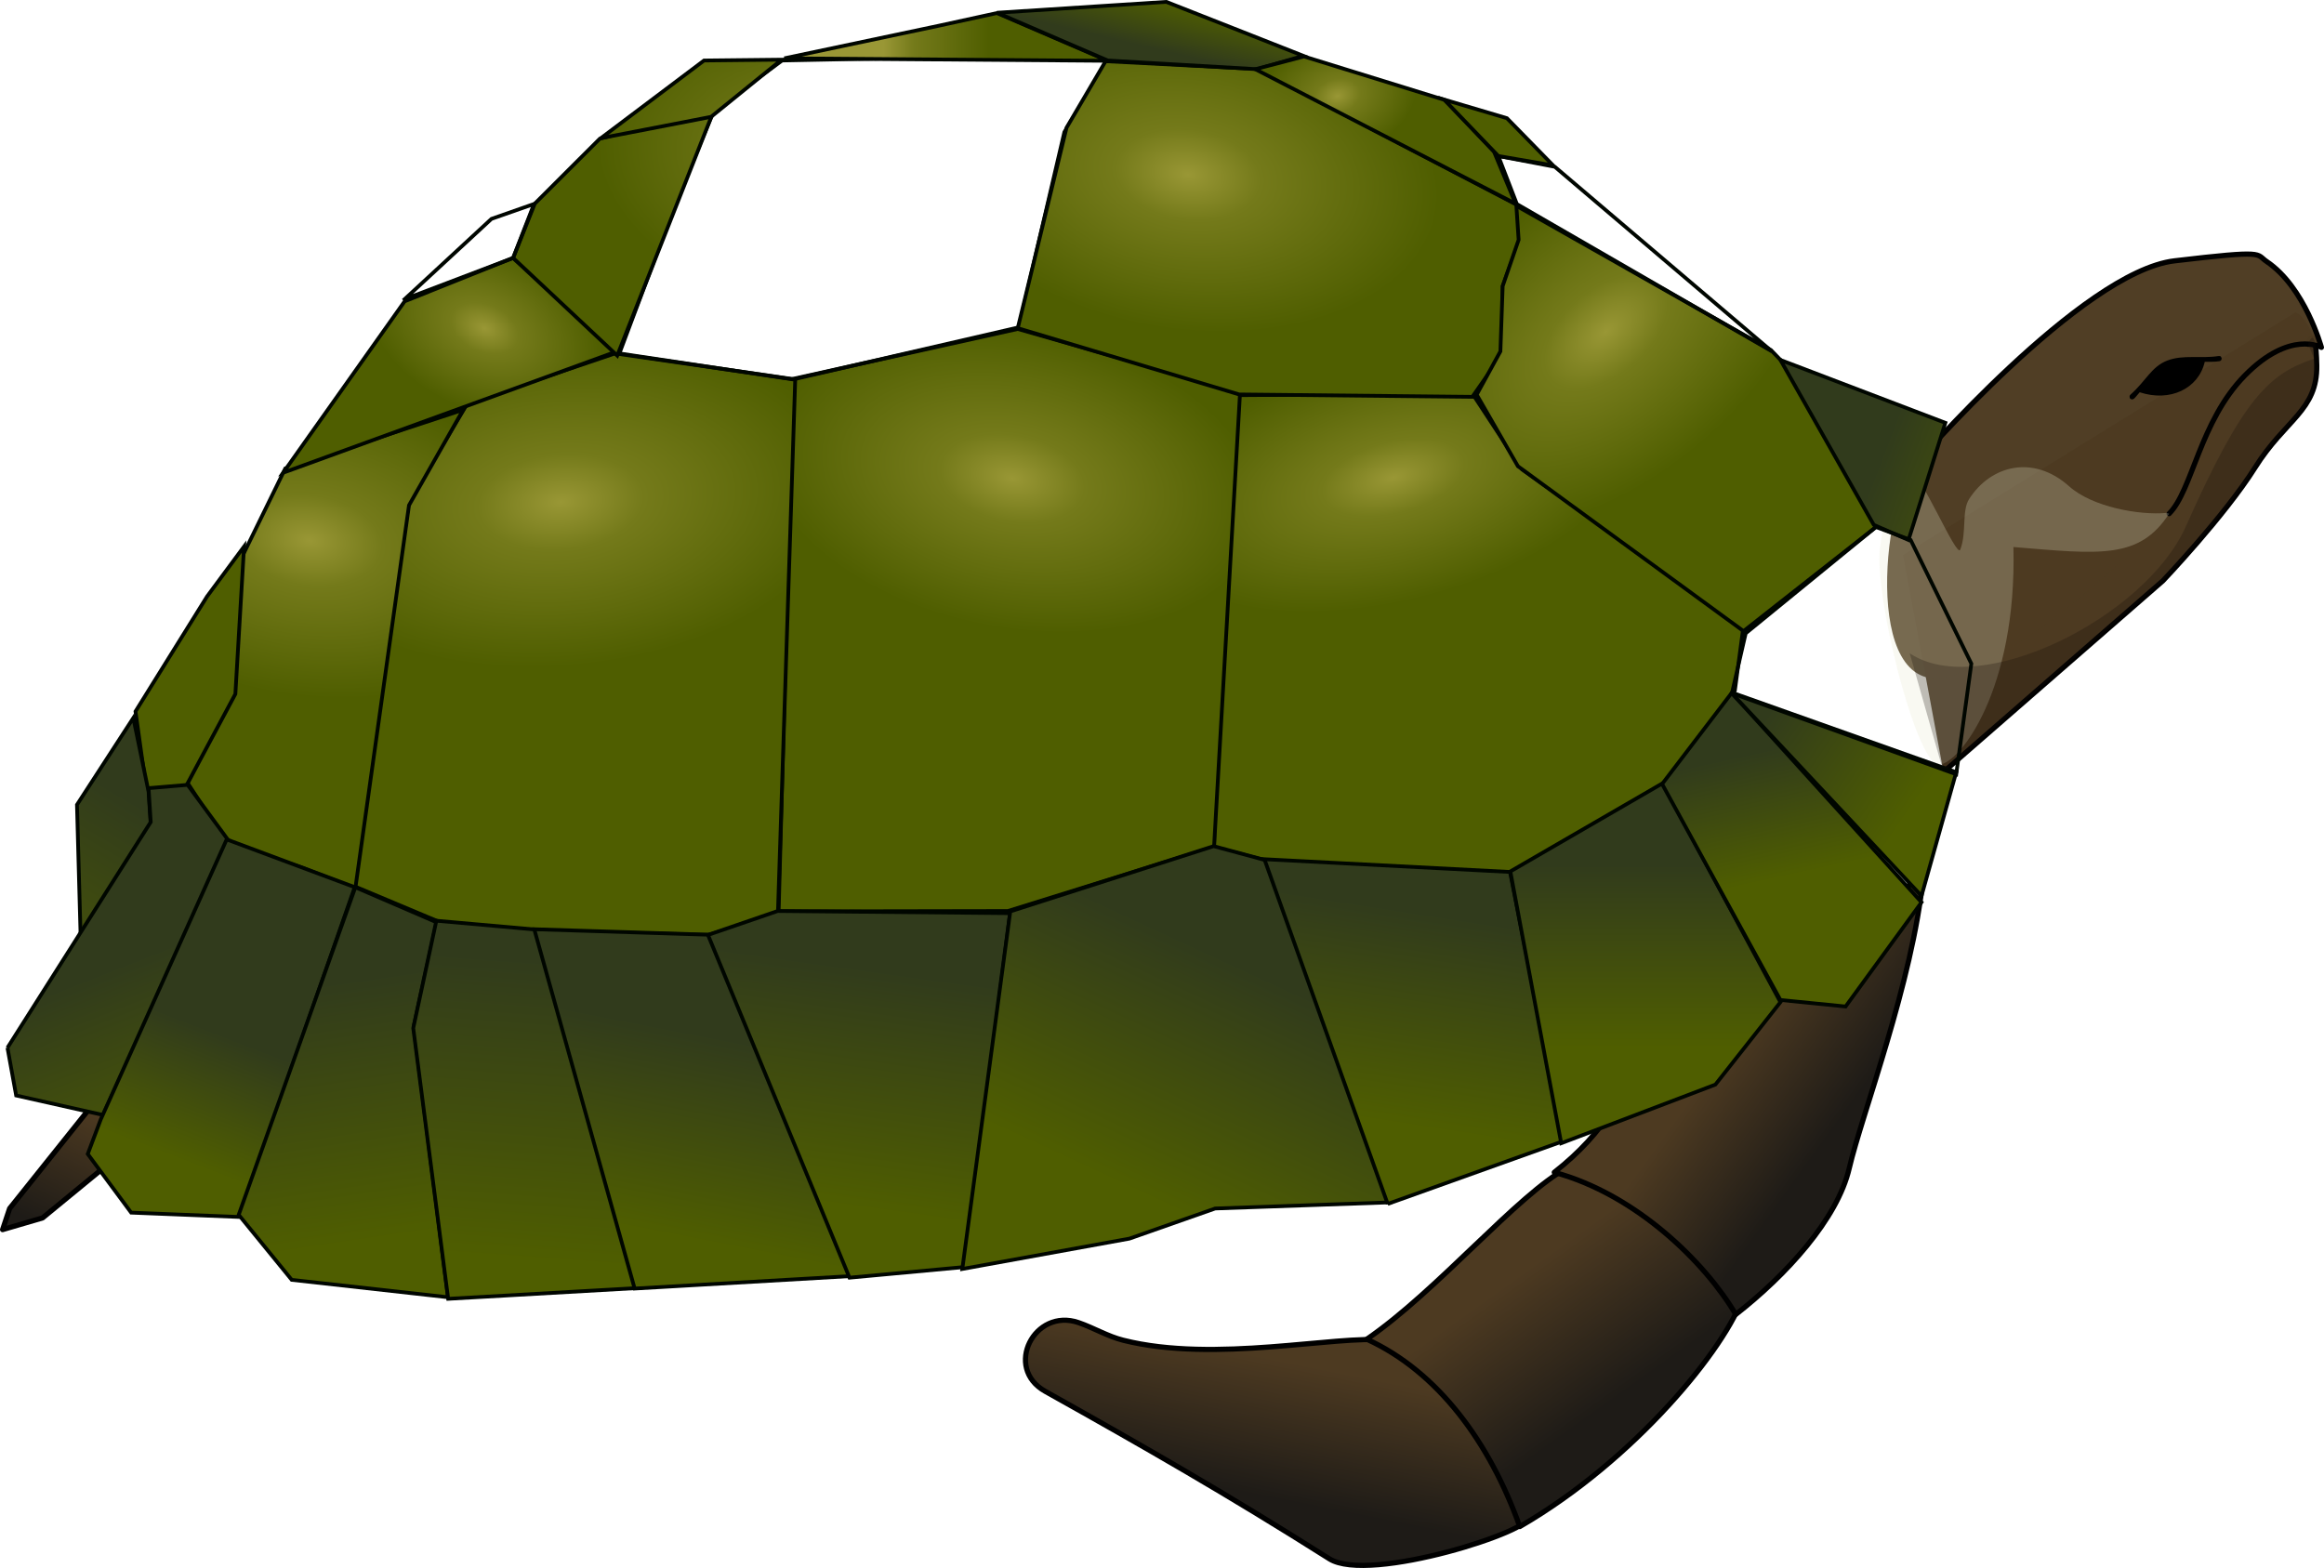
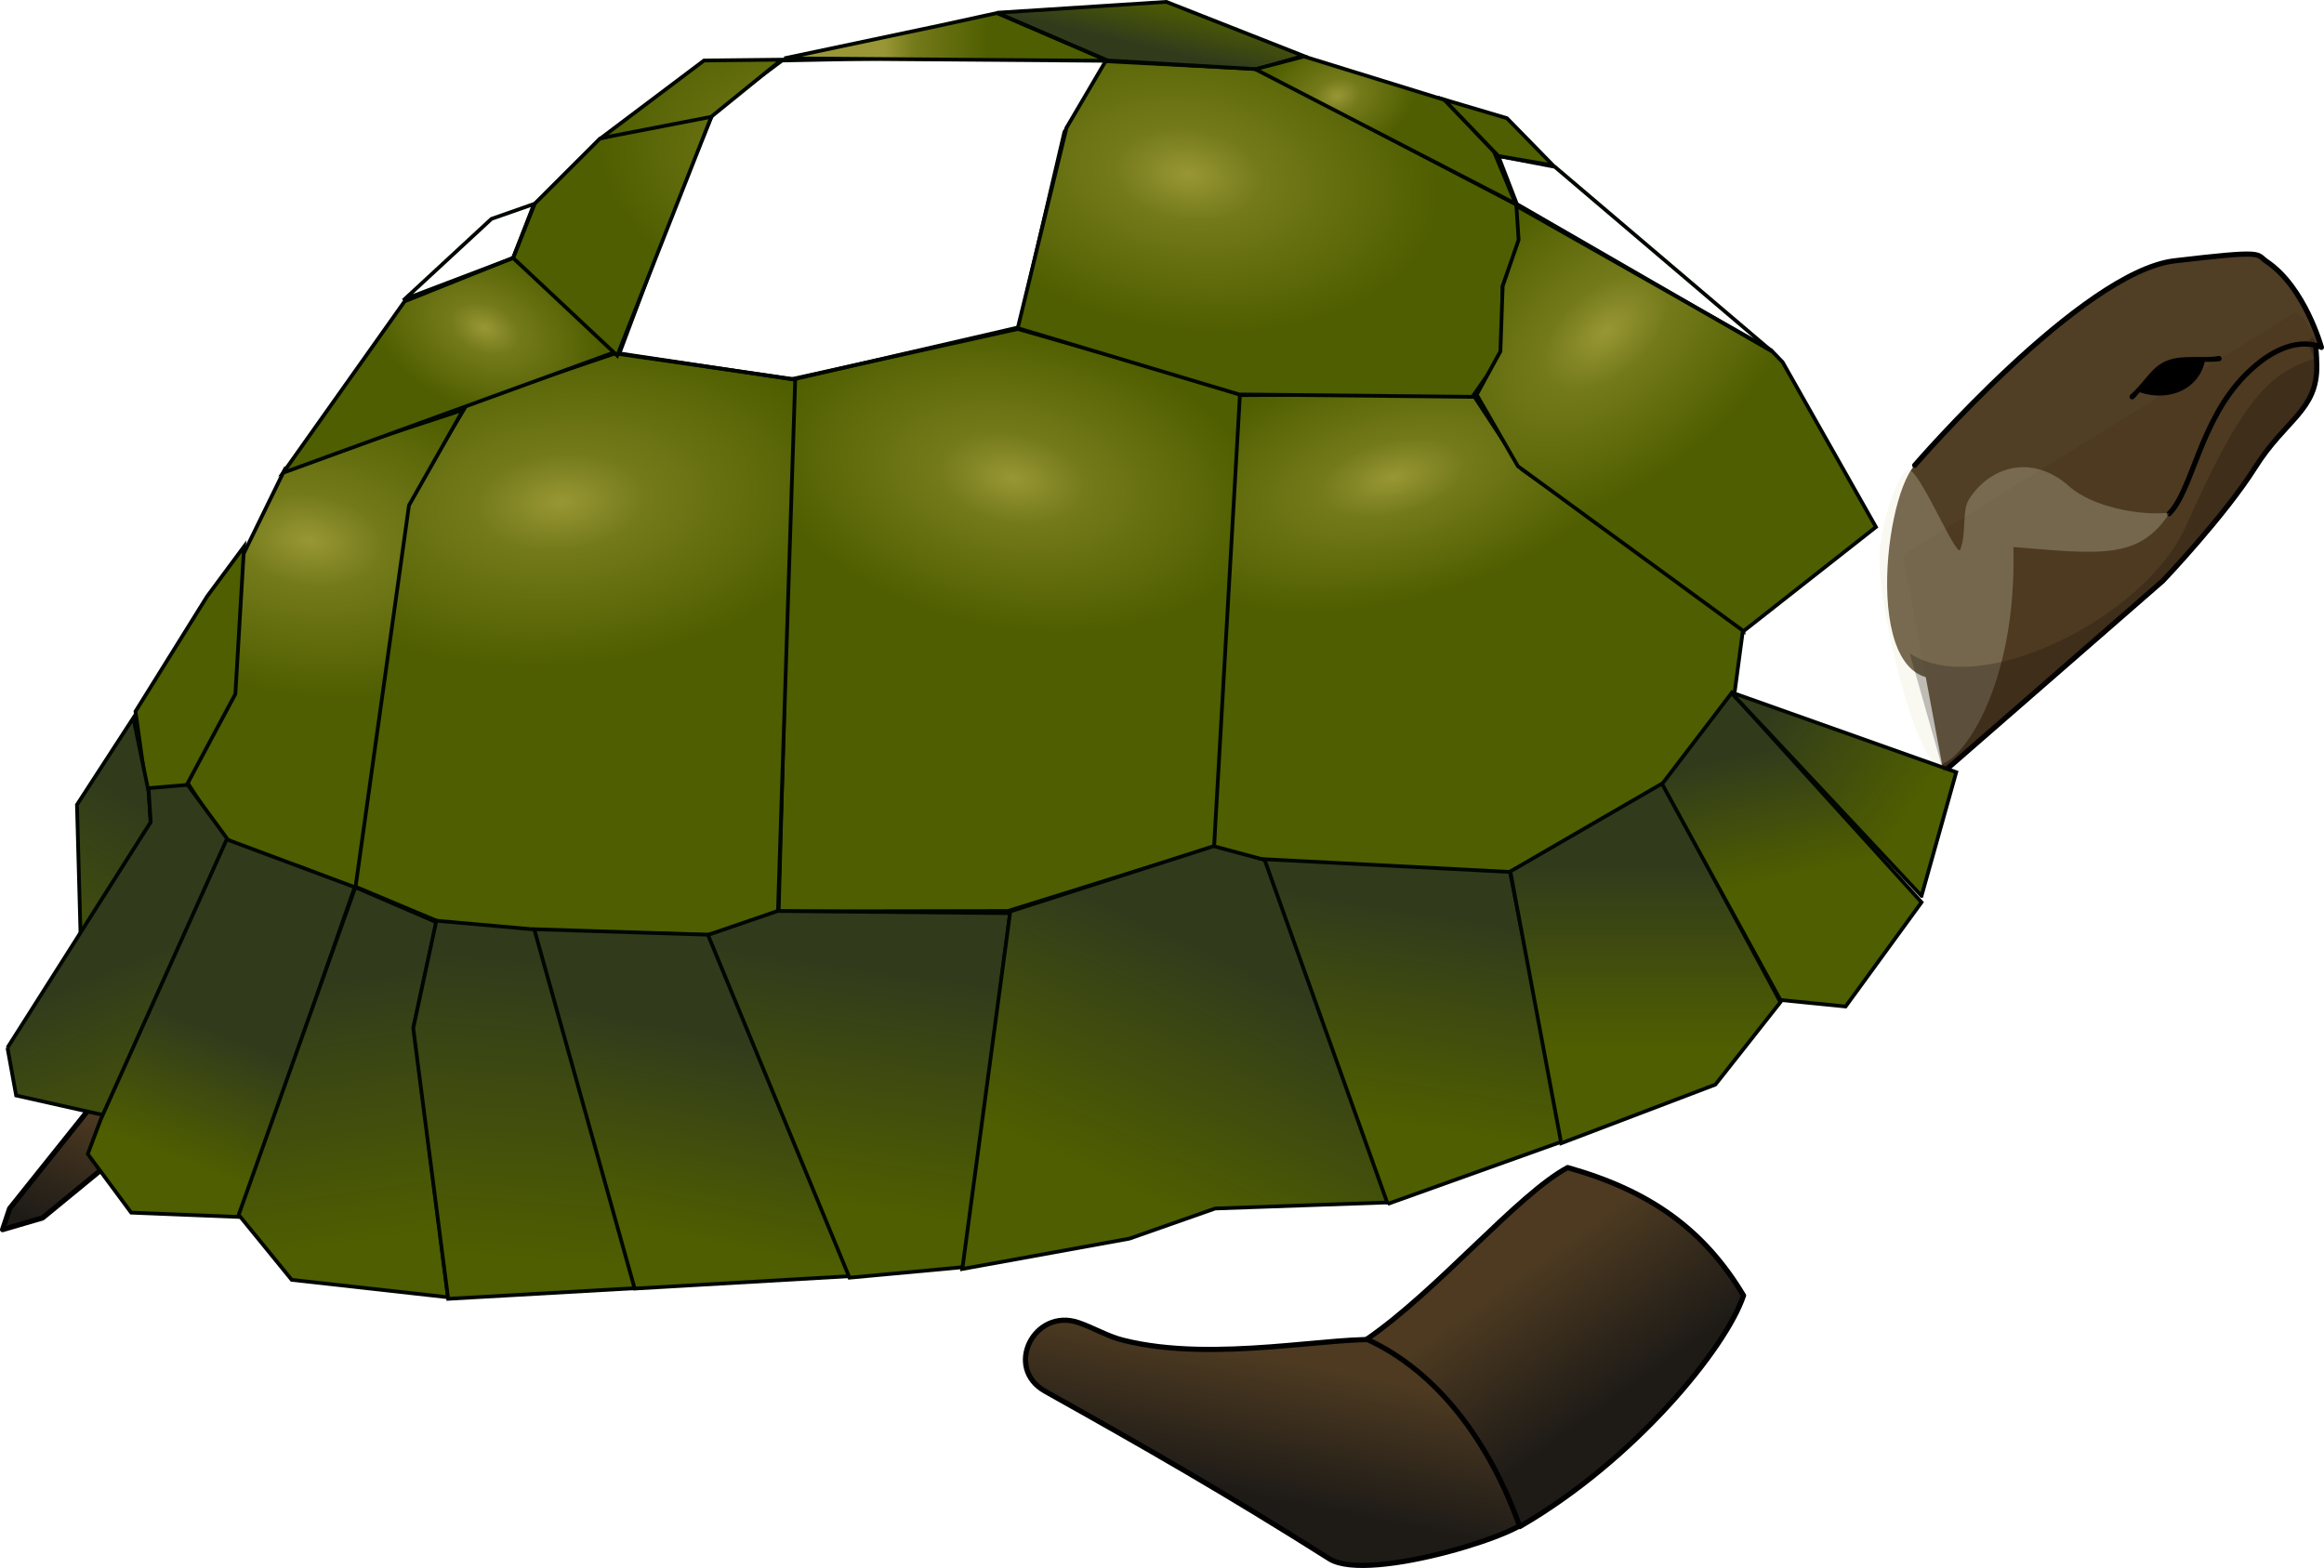
<svg xmlns="http://www.w3.org/2000/svg" xmlns:xlink="http://www.w3.org/1999/xlink" id="svg2" viewBox="0 0 224.33 151.38" version="1.0">
  <defs id="defs5">
    <linearGradient id="linearGradient2433">
      <stop id="stop2435" stop-color="#4d3a21" offset="0" />
      <stop id="stop2437" stop-color="#1e1b17" offset="1" />
    </linearGradient>
    <linearGradient id="linearGradient3029">
      <stop id="stop3031" stop-color="#313b1c" offset="0" />
      <stop id="stop3035" stop-color="#4f5e00" offset="1" />
    </linearGradient>
    <linearGradient id="linearGradient2991">
      <stop id="stop2993" stop-color="#999735" offset="0" />
      <stop id="stop3003" stop-color="#747a1a" offset=".289" />
      <stop id="stop2995" stop-color="#4f5e00" offset="1" />
    </linearGradient>
    <radialGradient id="radialGradient2997" xlink:href="#linearGradient2991" gradientUnits="userSpaceOnUse" cy="302.08" cx="-1122.9" gradientTransform="matrix(.18 .025 -.016 .111 551.99 593.79)" r="134.22" />
    <radialGradient id="radialGradient3005" xlink:href="#linearGradient2991" gradientUnits="userSpaceOnUse" cy="270.78" cx="-943.31" gradientTransform="matrix(.18 .025 -.016 .111 551.99 593.79)" r="134.22" />
    <radialGradient id="radialGradient3007" xlink:href="#linearGradient2991" gradientUnits="userSpaceOnUse" cy="547.62" cx="-1012.2" gradientTransform="matrix(.179 .034 -.02 .106 553.04 605.96)" r="134.22" />
    <radialGradient id="radialGradient3009" xlink:href="#linearGradient2991" gradientUnits="userSpaceOnUse" cy="503.79" cx="-810.56" gradientTransform="matrix(.177 -.045 .022 .086 530.05 549.72)" r="134.22" />
    <radialGradient id="radialGradient3011" xlink:href="#linearGradient2991" gradientUnits="userSpaceOnUse" cy="359.47" cx="-712.76" gradientTransform="matrix(.138 -.118 .069 .08 491.76 502.57)" r="134.22" />
    <radialGradient id="radialGradient3013" xlink:href="#linearGradient2991" gradientUnits="userSpaceOnUse" cy="620.79" cx="-1243.9" gradientTransform="matrix(.207 -.018 .01 .118 568.6 536.23)" r="134.22" />
    <radialGradient id="radialGradient3015" xlink:href="#linearGradient2991" gradientUnits="userSpaceOnUse" cy="686.77" cx="-1377.5" gradientTransform="matrix(.18 .025 -.016 .111 551.99 593.79)" r="134.22" />
    <radialGradient id="radialGradient3017" xlink:href="#linearGradient2991" gradientUnits="userSpaceOnUse" cy="489.19" cx="-1301.7" gradientTransform="matrix(.081 .035 -.023 .054 426.65 634.24)" r="134.22" />
    <radialGradient id="radialGradient3019" xlink:href="#linearGradient2991" gradientUnits="userSpaceOnUse" cy="182.43" cx="-868.53" gradientTransform="matrix(.056 -.015 .011 .041 438.9 572.17)" r="134.22" />
    <linearGradient id="linearGradient3027" x1="-1104.7" xlink:href="#linearGradient2991" gradientUnits="userSpaceOnUse" x2="-1048.2" gradientTransform="matrix(.18 0 0 .18 547.32 541.96)" y1="248.67" y2="248.67" />
    <linearGradient id="linearGradient3039" x1="-601.02" xlink:href="#linearGradient3029" gradientUnits="userSpaceOnUse" x2="-518.94" gradientTransform="matrix(.18 0 0 .18 547.32 541.96)" y1="556.8" y2="588.13" />
    <linearGradient id="linearGradient3041" x1="-630.03" xlink:href="#linearGradient3029" gradientUnits="userSpaceOnUse" x2="-553.75" gradientTransform="matrix(.18 0 0 .18 547.32 541.96)" y1="612.51" y2="664.73" />
    <linearGradient id="linearGradient3043" x1="-635.83" xlink:href="#linearGradient3029" gradientUnits="userSpaceOnUse" x2="-621.07" gradientTransform="matrix(.18 0 0 .18 547.32 541.96)" y1="633.4" y2="700.71" />
    <linearGradient id="linearGradient3045" x1="-694.6" xlink:href="#linearGradient3029" gradientUnits="userSpaceOnUse" x2="-694.6" gradientTransform="matrix(.18 0 0 .18 547.32 541.96)" y1="693.75" y2="792.39" />
    <linearGradient id="linearGradient3047" x1="-778.58" xlink:href="#linearGradient3029" gradientUnits="userSpaceOnUse" x2="-796.31" gradientTransform="matrix(.18 0 0 .18 547.32 541.96)" y1="725.08" y2="838.82" />
    <linearGradient id="linearGradient3049" x1="-902.76" xlink:href="#linearGradient3029" gradientUnits="userSpaceOnUse" x2="-959.21" gradientTransform="matrix(.18 0 0 .18 547.32 541.96)" y1="752.93" y2="874.79" />
    <linearGradient id="linearGradient3051" x1="-1071" xlink:href="#linearGradient3029" gradientUnits="userSpaceOnUse" x2="-1088.8" gradientTransform="matrix(.18 0 0 .18 547.32 541.96)" y1="755.26" y2="882.92" />
    <linearGradient id="linearGradient3053" x1="-1197.7" xlink:href="#linearGradient3029" gradientUnits="userSpaceOnUse" x2="-1218.8" gradientTransform="matrix(.18 0 0 .18 547.32 541.96)" y1="785.43" y2="893.36" />
    <linearGradient id="linearGradient3055" x1="-1305.6" xlink:href="#linearGradient3029" gradientUnits="userSpaceOnUse" x2="-1317.4" gradientTransform="matrix(.18 0 0 .18 547.32 541.96)" y1="743.65" y2="904.97" />
    <linearGradient id="linearGradient3057" x1="-1374.1" xlink:href="#linearGradient3029" gradientUnits="userSpaceOnUse" x2="-1353.4" gradientTransform="matrix(.18 0 0 .18 547.32 541.96)" y1="752.93" y2="892.2" />
    <linearGradient id="linearGradient3059" x1="-1443.8" xlink:href="#linearGradient3029" gradientUnits="userSpaceOnUse" x2="-1469.4" gradientTransform="matrix(.18 0 0 .18 547.32 541.96)" y1="791.23" y2="857.39" />
    <linearGradient id="linearGradient3061" x1="-1512.8" xlink:href="#linearGradient3029" gradientUnits="userSpaceOnUse" x2="-1469.4" gradientTransform="matrix(.18 0 0 .18 547.32 541.96)" y1="747.13" y2="857.39" />
    <linearGradient id="linearGradient3063" x1="-1506.4" xlink:href="#linearGradient3029" gradientUnits="userSpaceOnUse" x2="-1577.4" gradientTransform="matrix(.18 0 0 .18 547.32 541.96)" y1="660.09" y2="780.79" />
    <linearGradient id="linearGradient3065" x1="-960.37" xlink:href="#linearGradient3029" gradientUnits="userSpaceOnUse" x2="-954.15" gradientTransform="matrix(.18 0 0 .18 547.32 541.96)" y1="256.21" y2="229.68" />
    <linearGradient id="linearGradient2431" x1="428.38" xlink:href="#linearGradient2433" gradientUnits="userSpaceOnUse" x2="438.87" y1="686.62" y2="694.21" />
    <linearGradient id="linearGradient2449" x1="413.3" xlink:href="#linearGradient2433" gradientUnits="userSpaceOnUse" x2="422.1" y1="704" y2="716.31" />
    <linearGradient id="linearGradient2453" x1="389" xlink:href="#linearGradient2433" gradientUnits="userSpaceOnUse" x2="386.4" y1="715.15" y2="728.17" />
    <linearGradient id="linearGradient2455" x1="273.91" xlink:href="#linearGradient2433" gradientUnits="userSpaceOnUse" x2="268.54" y1="691.44" y2="702.37" />
  </defs>
  <g id="layer3" transform="translate(-263.18 -583.41)">
    <g id="g2457">
      <path id="path2926" d="m380.37 665.18l4.82 1.26 23.88 1.26 14.66-8.38 6.91-9.22 0.84-6.28-21.37-15.09-4.81-7.33-22.49 0.16-2.23 31.68-0.21 11.94z" fill-rule="evenodd" stroke="#000600" stroke-width=".361" fill="url(#radialGradient3009)" />
      <path id="path2929" d="m380.37 665.16l-19.9 6.2-22.13 0.04 1.4-51.42 21.68-4.81 21.46 6.13-2.51 43.86z" fill-rule="evenodd" stroke="#000600" stroke-width=".361" fill="url(#radialGradient3007)" />
      <path id="path2931" d="m338.27 671.57l-6.71 2.1-16.34-0.42-9.63-0.84-8.23-3.45 5.3-37.19 5.65-9.42 14.24-4.82 17.39 2.51-1.67 51.53z" fill-rule="evenodd" stroke="#000600" stroke-width=".361" fill="url(#radialGradient3013)" />
      <path id="path2933" d="m297.48 669.17l-5.2-2.02-7.25-2.4-3.74-5.75 4.4-8.79 0.42-12.15 4.61-9.43 17.17-5.66-5.23 9.22-5.18 36.98z" fill-rule="evenodd" stroke="#000600" stroke-width=".361" fill="url(#radialGradient3015)" />
      <path id="path2935" d="m281.08 659.42l-3.77 0.21-1.05-7.54 6.91-11.1 3.57-4.82-0.84 14.24-4.82 9.01z" fill-rule="evenodd" stroke="#000600" stroke-width=".361" fill="url(#radialGradient2997)" />
      <path id="path2937" d="m290.51 629.05l11.73-16.55 10.47-4.19 10.05 9.01-32.25 11.73z" fill-rule="evenodd" stroke="#000600" stroke-width=".361" fill="url(#radialGradient3017)" />
      <path id="path2939" d="m322.97 617.53l5.53-14.76 3.61-8.7 6.57-4.82 31.84-0.63-4.6 7.54-4.4 18.85-21.79 5.03-16.76-2.51z" fill-rule="evenodd" stroke="#000600" stroke-width=".361" fill="url(#radialGradient2997)" />
      <path id="path2941" d="m312.71 608.31l2.09-5.24 6.29-6.28 11.01-2.76-9.34 23.71-10.05-9.43z" fill-rule="evenodd" stroke="#000600" stroke-width=".361" fill="url(#radialGradient2997)" />
      <path id="path2943" d="m302.24 612.29l8.38-7.75 4.11-1.44-2.02 5.21-10.47 3.98z" fill-rule="evenodd" stroke="#000600" stroke-width=".361" fill="url(#radialGradient2997)" />
      <path id="path2945" d="m321.18 596.75l9.96-7.5 7.49-0.08-6.81 5.52-10.64 2.06z" fill-rule="evenodd" stroke="#000600" stroke-width=".361" fill="url(#radialGradient2997)" />
      <path id="path2947" d="m361.42 615.09l4.71-19.35 3.77-6.42 14.64 0.75 25.12 13.15 0.24 3.21-1.67 4.6v6.5l-2.93 4.19-22.51-0.23-21.37-6.4z" fill-rule="evenodd" stroke="#000600" stroke-width=".361" fill="url(#radialGradient3005)" />
      <path id="path2949" d="m431.48 644.34l12.78-10.05-9.01-15.92-1.11-1.15-24.59-13.94 0.22 3.28-1.54 4.47-0.22 6.3-2.29 4.18 3.98 6.91 21.78 15.92z" fill-rule="evenodd" stroke="#000600" stroke-width=".361" fill="url(#radialGradient3011)" />
      <path id="path2951" d="m338.89 589.04l14.88-3.14 5.64-1.23 10.7 4.61-31.22-0.24z" fill-rule="evenodd" stroke="#000600" stroke-width=".361" fill="url(#linearGradient3027)" />
      <path id="path2953" d="m370.11 589.25l14.41 0.84 4.47-1.29-13.23-5.21-16.34 1.05 10.69 4.61z" fill-rule="evenodd" stroke="#000600" stroke-width=".361" fill="url(#linearGradient3065)" />
      <path id="path2955" d="m389.05 588.86l13.62 4.21 4.72 4.98 2.09 5.03-25.13-12.99 4.7-1.23z" fill-rule="evenodd" stroke="#000600" stroke-width=".361" fill="url(#radialGradient3019)" />
      <path id="path2957" d="m407.81 598.47l5.45 1.04 20.94 17.81-24.6-14.21-1.79-4.64z" fill-rule="evenodd" stroke="#000600" stroke-width=".361" fill="url(#radialGradient2997)" />
      <path id="path2959" d="m413.1 599.38l-4.46-4.56-6.07-1.8 5.24 5.45 5.29 0.91z" fill-rule="evenodd" stroke="#000600" stroke-width=".361" fill="url(#radialGradient2997)" />
      <path id="path2961" d="m276.05 652.72l-5.44 8.38 0.41 14.87 6.71-12.99-0.21-3.14-1.47-7.12z" fill-rule="evenodd" stroke="#000600" stroke-width=".361" fill="url(#linearGradient3063)" />
      <path id="path3067" stroke-linejoin="round" d="m273.2 688.71l-9.09 11.37-0.68 2.04 3.86-1.13 6.37-5.23-0.46-7.05z" fill-rule="evenodd" stroke="#000" stroke-linecap="round" stroke-width=".5" fill="url(#linearGradient2455)" />
      <path id="path2963" d="m263.9 684.56l0.84 4.61 8.38 1.88 12.15-26.45-3.98-5.42-3.77 0.32 0.21 3.27-13.83 21.79z" fill-rule="evenodd" stroke="#000600" stroke-width=".361" fill="url(#linearGradient3061)" />
      <path id="path2965" d="m272.91 691.47l-1.26 3.35 4.19 5.66 10.48 0.42 11.1-31.84-12.36-4.61-12.15 27.02z" fill-rule="evenodd" stroke="#000600" stroke-width=".361" fill="url(#linearGradient3059)" />
      <path id="path2967" d="m286.22 700.69l5.12 6.28 15.09 1.68-3.32-26.13 2.21-10.07-7.84-3.38-11.26 31.62z" fill-rule="evenodd" stroke="#000600" stroke-width=".361" fill="url(#linearGradient3057)" />
      <path id="path2969" d="m305.3 672.3l9.56 0.85 9.71 34.62-18.13 1.03-3.37-26.13 2.23-10.37z" fill-rule="evenodd" stroke="#000600" stroke-width=".361" fill="url(#linearGradient3055)" />
      <path id="path2971" d="m314.75 673.12l16.84 0.53 13.68 32.96-20.83 1.2-9.69-34.69z" fill-rule="evenodd" stroke="#000600" stroke-width=".361" fill="url(#linearGradient3053)" />
      <path id="path2973" d="m331.52 673.67l6.73-2.31 22.43 0.21-4.38 34.16-11.12 1.03-13.66-33.09z" fill-rule="evenodd" stroke="#000600" stroke-width=".361" fill="url(#linearGradient3051)" />
      <path id="path2975" d="m360.7 671.4l19.63-6.3 5.07 1.37 11.92 33.02-16.84 0.59-8.28 2.91-16.13 2.93 4.63-34.52z" fill-rule="evenodd" stroke="#000600" stroke-width=".361" fill="url(#linearGradient3049)" />
      <path id="path2977" d="m397.13 699.64l16.96-6.07-5.15-25.98-23.71-1.23 11.9 33.28z" fill-rule="evenodd" stroke="#000600" stroke-width=".361" fill="url(#linearGradient3047)" />
      <path id="path2451" stroke-linejoin="round" d="m396.92 712.8c-4.72-0.53-16.43 2.24-25.32 0-1.49-0.37-2.85-1.2-4.31-1.7-4.27-1.47-7.25 4.37-3.22 6.63 9.57 5.35 17.6 9.95 27.43 16.17 3.87 2.45 20.16-2.88 19.08-4.02-1.64-6.86-5.79-13.53-13.66-17.08z" fill-rule="evenodd" stroke="#000" stroke-linecap="round" stroke-width=".5" fill="url(#linearGradient2453)" />
      <path id="path2447" stroke-linejoin="round" d="m395.11 712.7c6.9 3.15 11.89 10.02 14.77 18.09 11.12-6.43 19.93-17.28 21.6-22.31-3.85-6.43-9.11-10.14-16.98-12.35-4.82 2.58-12.56 11.89-19.39 16.57z" fill-rule="evenodd" stroke="#000" stroke-linecap="round" stroke-width=".5" fill="url(#linearGradient2449)" />
-       <path id="path2423" stroke-linejoin="round" d="m422 683.53c-1.73 5.19-3.85 9.18-8.79 13.06 7.92 2.14 14.59 8.73 17.52 13.72 4.8-3.74 9.81-9.17 10.96-14.14 1.2-5.16 6.1-17.86 7.13-28.07-8.94 5.15-17.88 10.29-26.82 15.43z" fill-rule="evenodd" stroke="#000" stroke-linecap="round" stroke-width=".5" fill="url(#linearGradient2431)" />
      <path id="path2979" d="m423.68 659.02l11.36 21.14-6.28 7.96-14.88 5.66-4.91-26.24 14.71-8.52z" fill-rule="evenodd" stroke="#000600" stroke-width=".361" fill="url(#linearGradient3045)" />
      <path id="path2981" d="m430.34 650.3l18.32 20.22-7.33 10.06-6.29-0.63-11.42-20.85 6.72-8.8z" fill-rule="evenodd" stroke="#000600" stroke-width=".361" fill="url(#linearGradient3043)" />
      <path id="path2306" stroke-width="0" fill-rule="evenodd" fill="#4d3a21" d="m450.78 657.94l21.18-18.46s5.95-6.25 8.89-10.92c2.94-4.68 6.03-5.51 5.96-9.88-0.08-4.37-2.04-5.12-2.04-5.12l-37.9 23.44 3.91 20.94z" />
      <path id="path2312" stroke-linejoin="round" d="m450.78 657.94l21.18-18.46s5.95-6.25 8.89-10.92c2.94-4.68 6.03-5.51 5.96-9.88-0.08-4.37-0.83-2.03-0.83-2.03" stroke="#000" stroke-linecap="round" stroke-width=".5" fill="none" />
      <path id="path1578" d="m448 628.33s16.12-18.69 25.09-19.74c8.97-1.06 7.79-0.67 8.89 0.07 3.7 2.49 5.28 8.29 5.28 8.29s-3.02-1.73-7.39 2.71c-4.37 4.45-5.05 11.08-7.31 13.34s-11.23 12.06-20.49 15.52c-9.27 3.47-7.24-16.72-4.07-20.19z" fill-rule="evenodd" fill-opacity=".98" stroke-width="0" fill="#4d3a21" />
      <path id="path2310" stroke-linejoin="round" d="m448 628.33s16.12-18.69 25.09-19.74c8.97-1.06 7.79-0.67 8.89 0.07 3.7 2.49 5.28 8.29 5.28 8.29s-3.02-1.73-7.39 2.71c-4.37 4.45-5.05 11.08-7.31 13.34" stroke="#000" stroke-linecap="round" stroke-width=".5" fill="none" />
      <path id="path2330" fill-rule="evenodd" fill-opacity=".259" fill="#eaeacc" d="m472.56 633c-2.89 4.45-6.71 3.91-15.03 3.22 0.35 13.74-5.18 20.96-7.2 21.01-1.97 0.04-5.66-13.82-5.74-19.79-0.04-2.91 1.76-8.56 2.81-8.67 1.06-0.1 4.65 8.62 5 7.7 0.64-1.65 0.12-3.74 0.86-4.89 2.13-3.3 6.23-4.28 9.65-1.22 2.25 2.01 6.79 2.81 9.4 2.57" />
-       <path id="path2983" d="m435.04 618.16l15.92 6.07-3.56 11.31-3.35-1.46-9.01-15.92z" fill-rule="evenodd" stroke="#000600" stroke-width=".361" fill="url(#linearGradient3039)" />
+       <path id="path2983" d="m435.04 618.16z" fill-rule="evenodd" stroke="#000600" stroke-width=".361" fill="url(#linearGradient3039)" />
      <path id="path2985" d="m448.66 669.9l3.35-11.94-21.77-7.73 18.42 19.67z" fill-rule="evenodd" stroke="#000600" stroke-width=".361" fill="url(#linearGradient3041)" />
      <path id="path2332" fill-opacity=".259" fill-rule="evenodd" fill="#140f08" d="m450.78 657.94c7.06-6.15 14.12-12.3 21.18-18.46 0 0 5.95-6.25 8.89-10.92 2.94-4.68 6.03-5.51 5.96-9.88-0.08-4.37-0.83-2.03-0.83-2.03 0.04 0.09 1.18 2.87 0.61 1.38-4.35 1.44-6.87 3.74-12.42 16.21-3.88 8.73-19.85 16.78-26.65 12.24 1.09 3.82 2.18 7.64 3.26 11.46z" />
-       <path id="path2987" d="m431.69 644.55l12.57-10.26 3.35 1.25 5.86 11.94-1.46 10.68-21.65-7.82 1.33-5.79z" fill-rule="evenodd" stroke="#000600" stroke-width=".361" fill="url(#linearGradient3039)" />
      <path id="path2343" fill-rule="evenodd" d="m477.34 617.78c-0.85 0.14-1.69 0.09-2.53 0.1-0.83 0-1.66 0.04-2.43 0.34-0.78 0.3-1.29 0.8-1.79 1.37-0.5 0.58-1.01 1.25-1.78 1.94-0.03 0.03-0.05 0.06-0.06 0.09-0.01 0.04-0.01 0.07 0 0.1-0.01 0.07 0.02 0.13 0.06 0.19 0.02 0.01 0.04 0.02 0.07 0.03 0.02 0.01 0.06 0.02 0.09 0.03 0.07 0 0.13-0.02 0.19-0.06 0.25-0.23 0.35-0.41 0.56-0.63 2.93 0.97 5.68-0.35 6.28-2.94 0.47 0 0.91 0.02 1.41-0.06 0.03 0 0.06-0.01 0.09-0.03 0.06-0.03 0.11-0.09 0.12-0.16 0.02-0.04 0.02-0.08 0-0.12 0-0.02-0.01-0.04-0.03-0.06 0-0.03-0.01-0.05-0.03-0.07s-0.06-0.05-0.09-0.06h-0.13z" />
    </g>
  </g>
</svg>